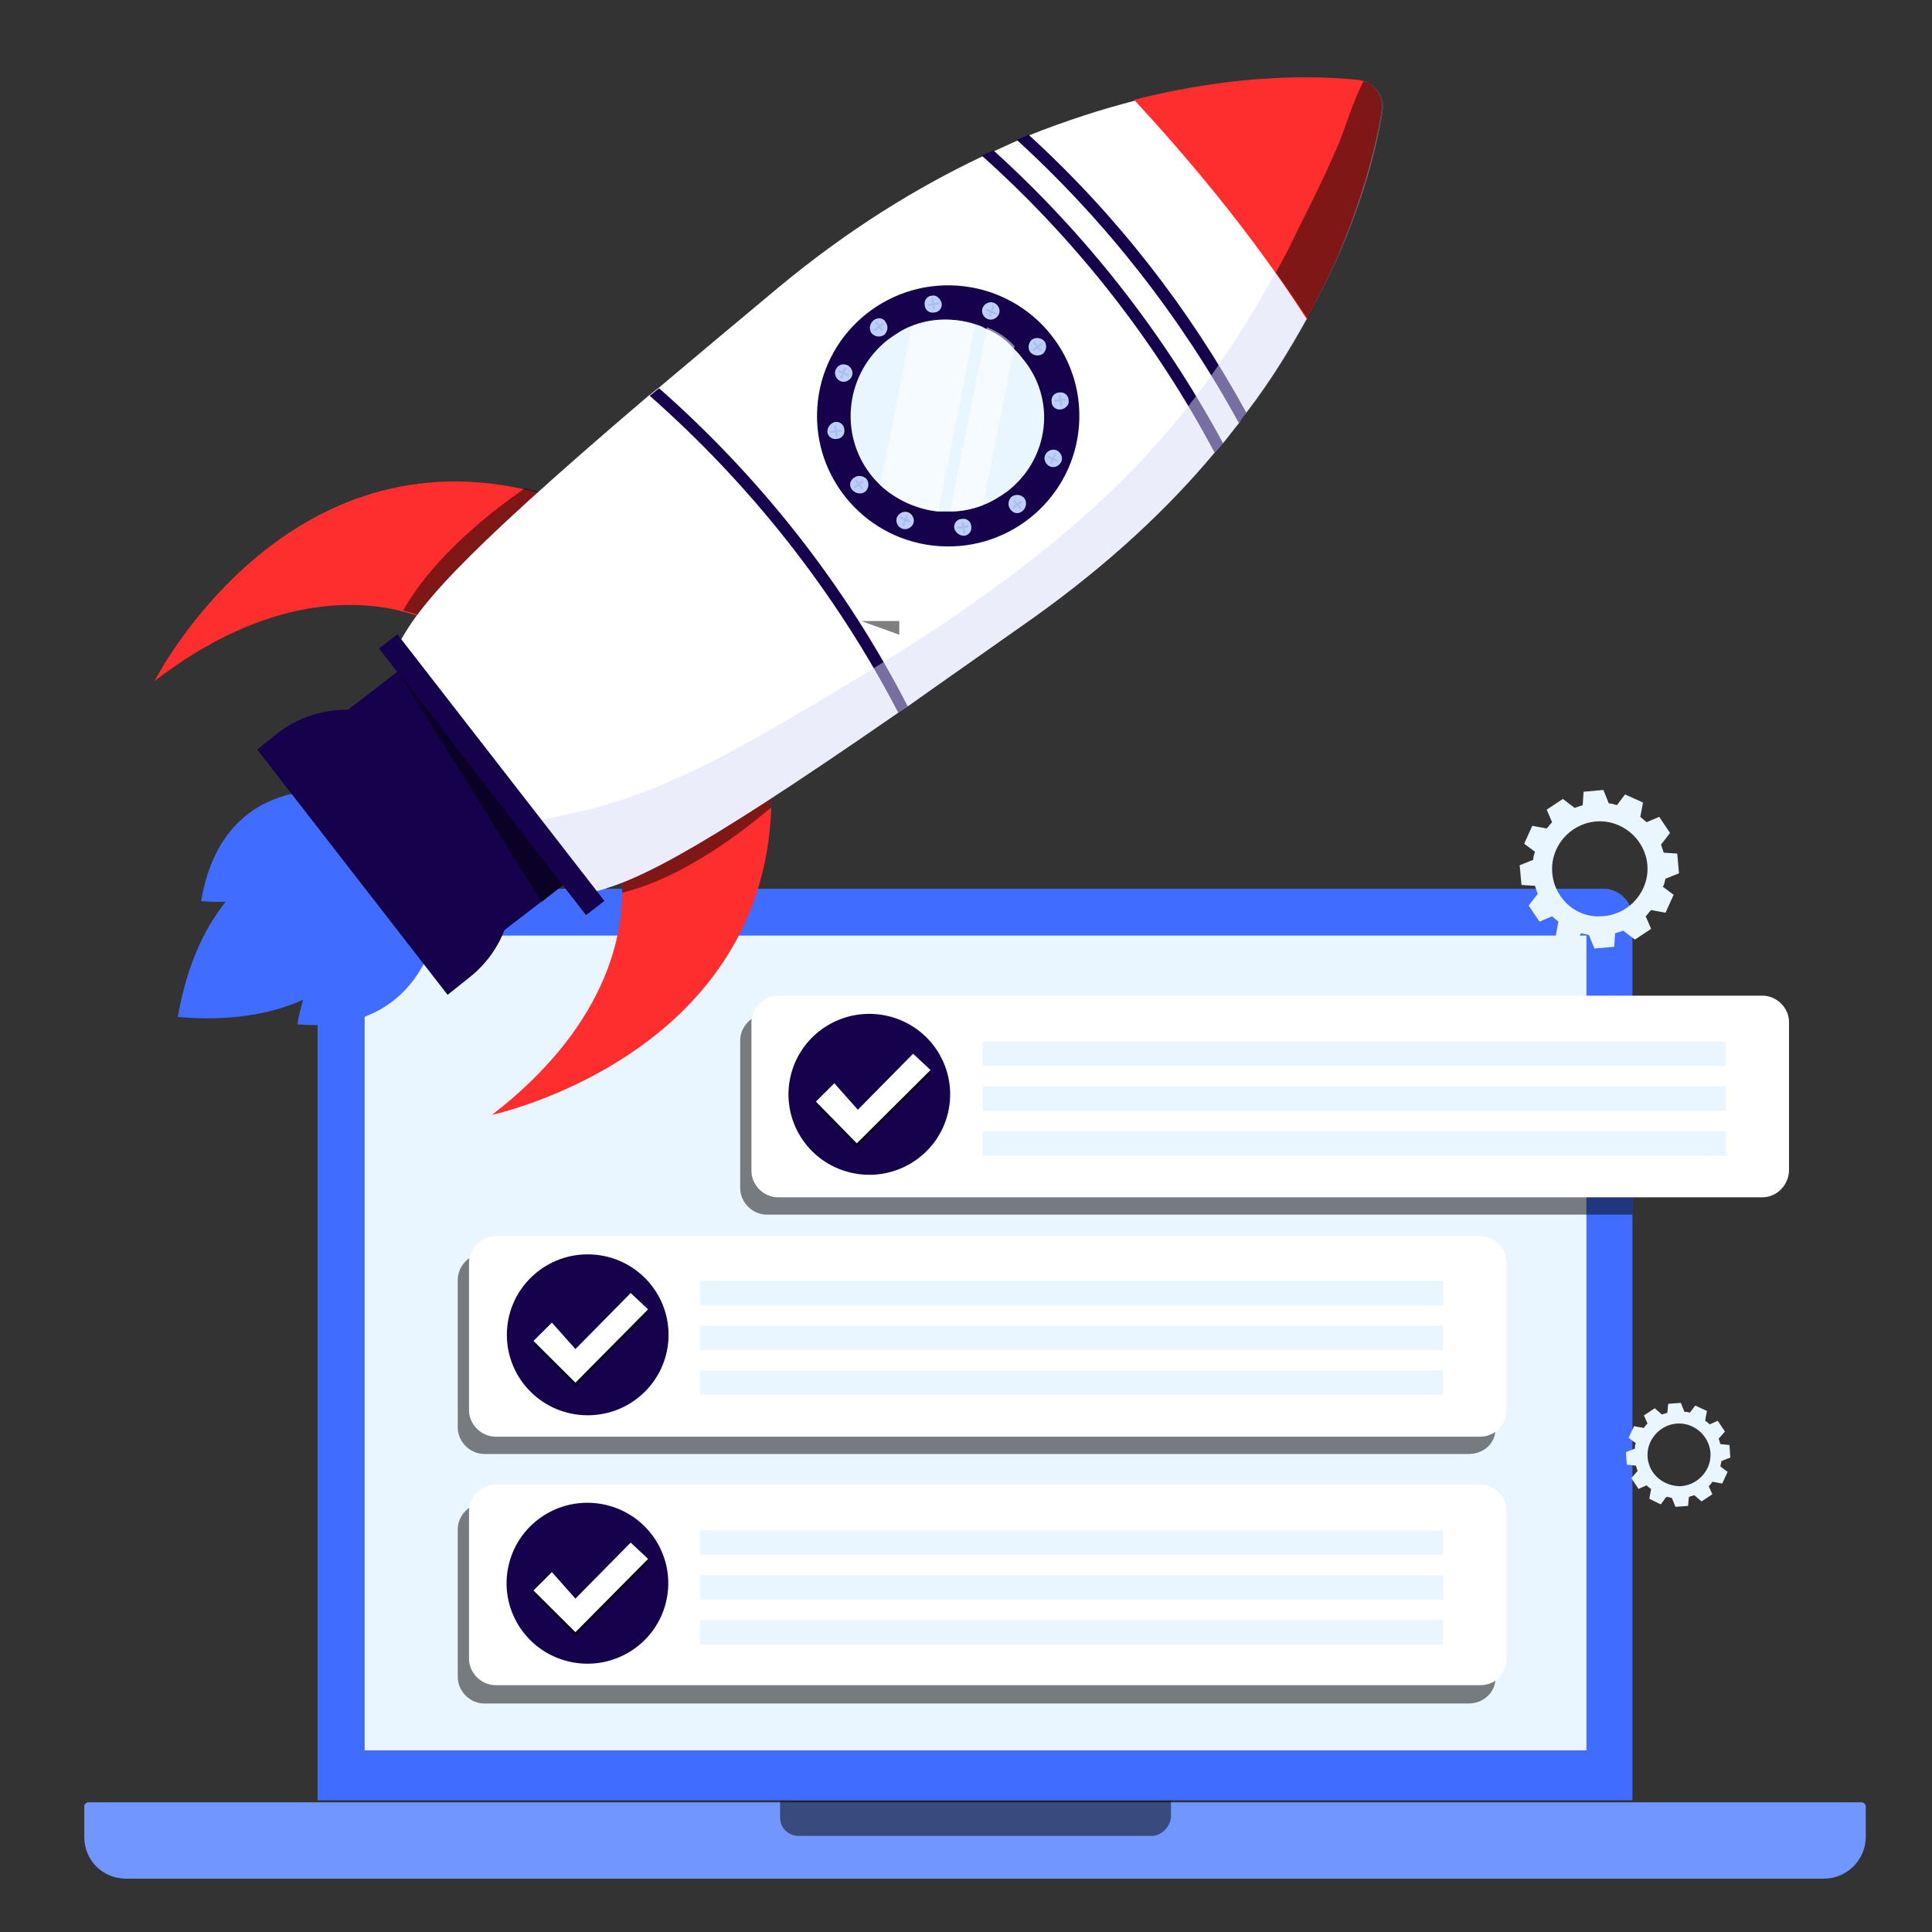
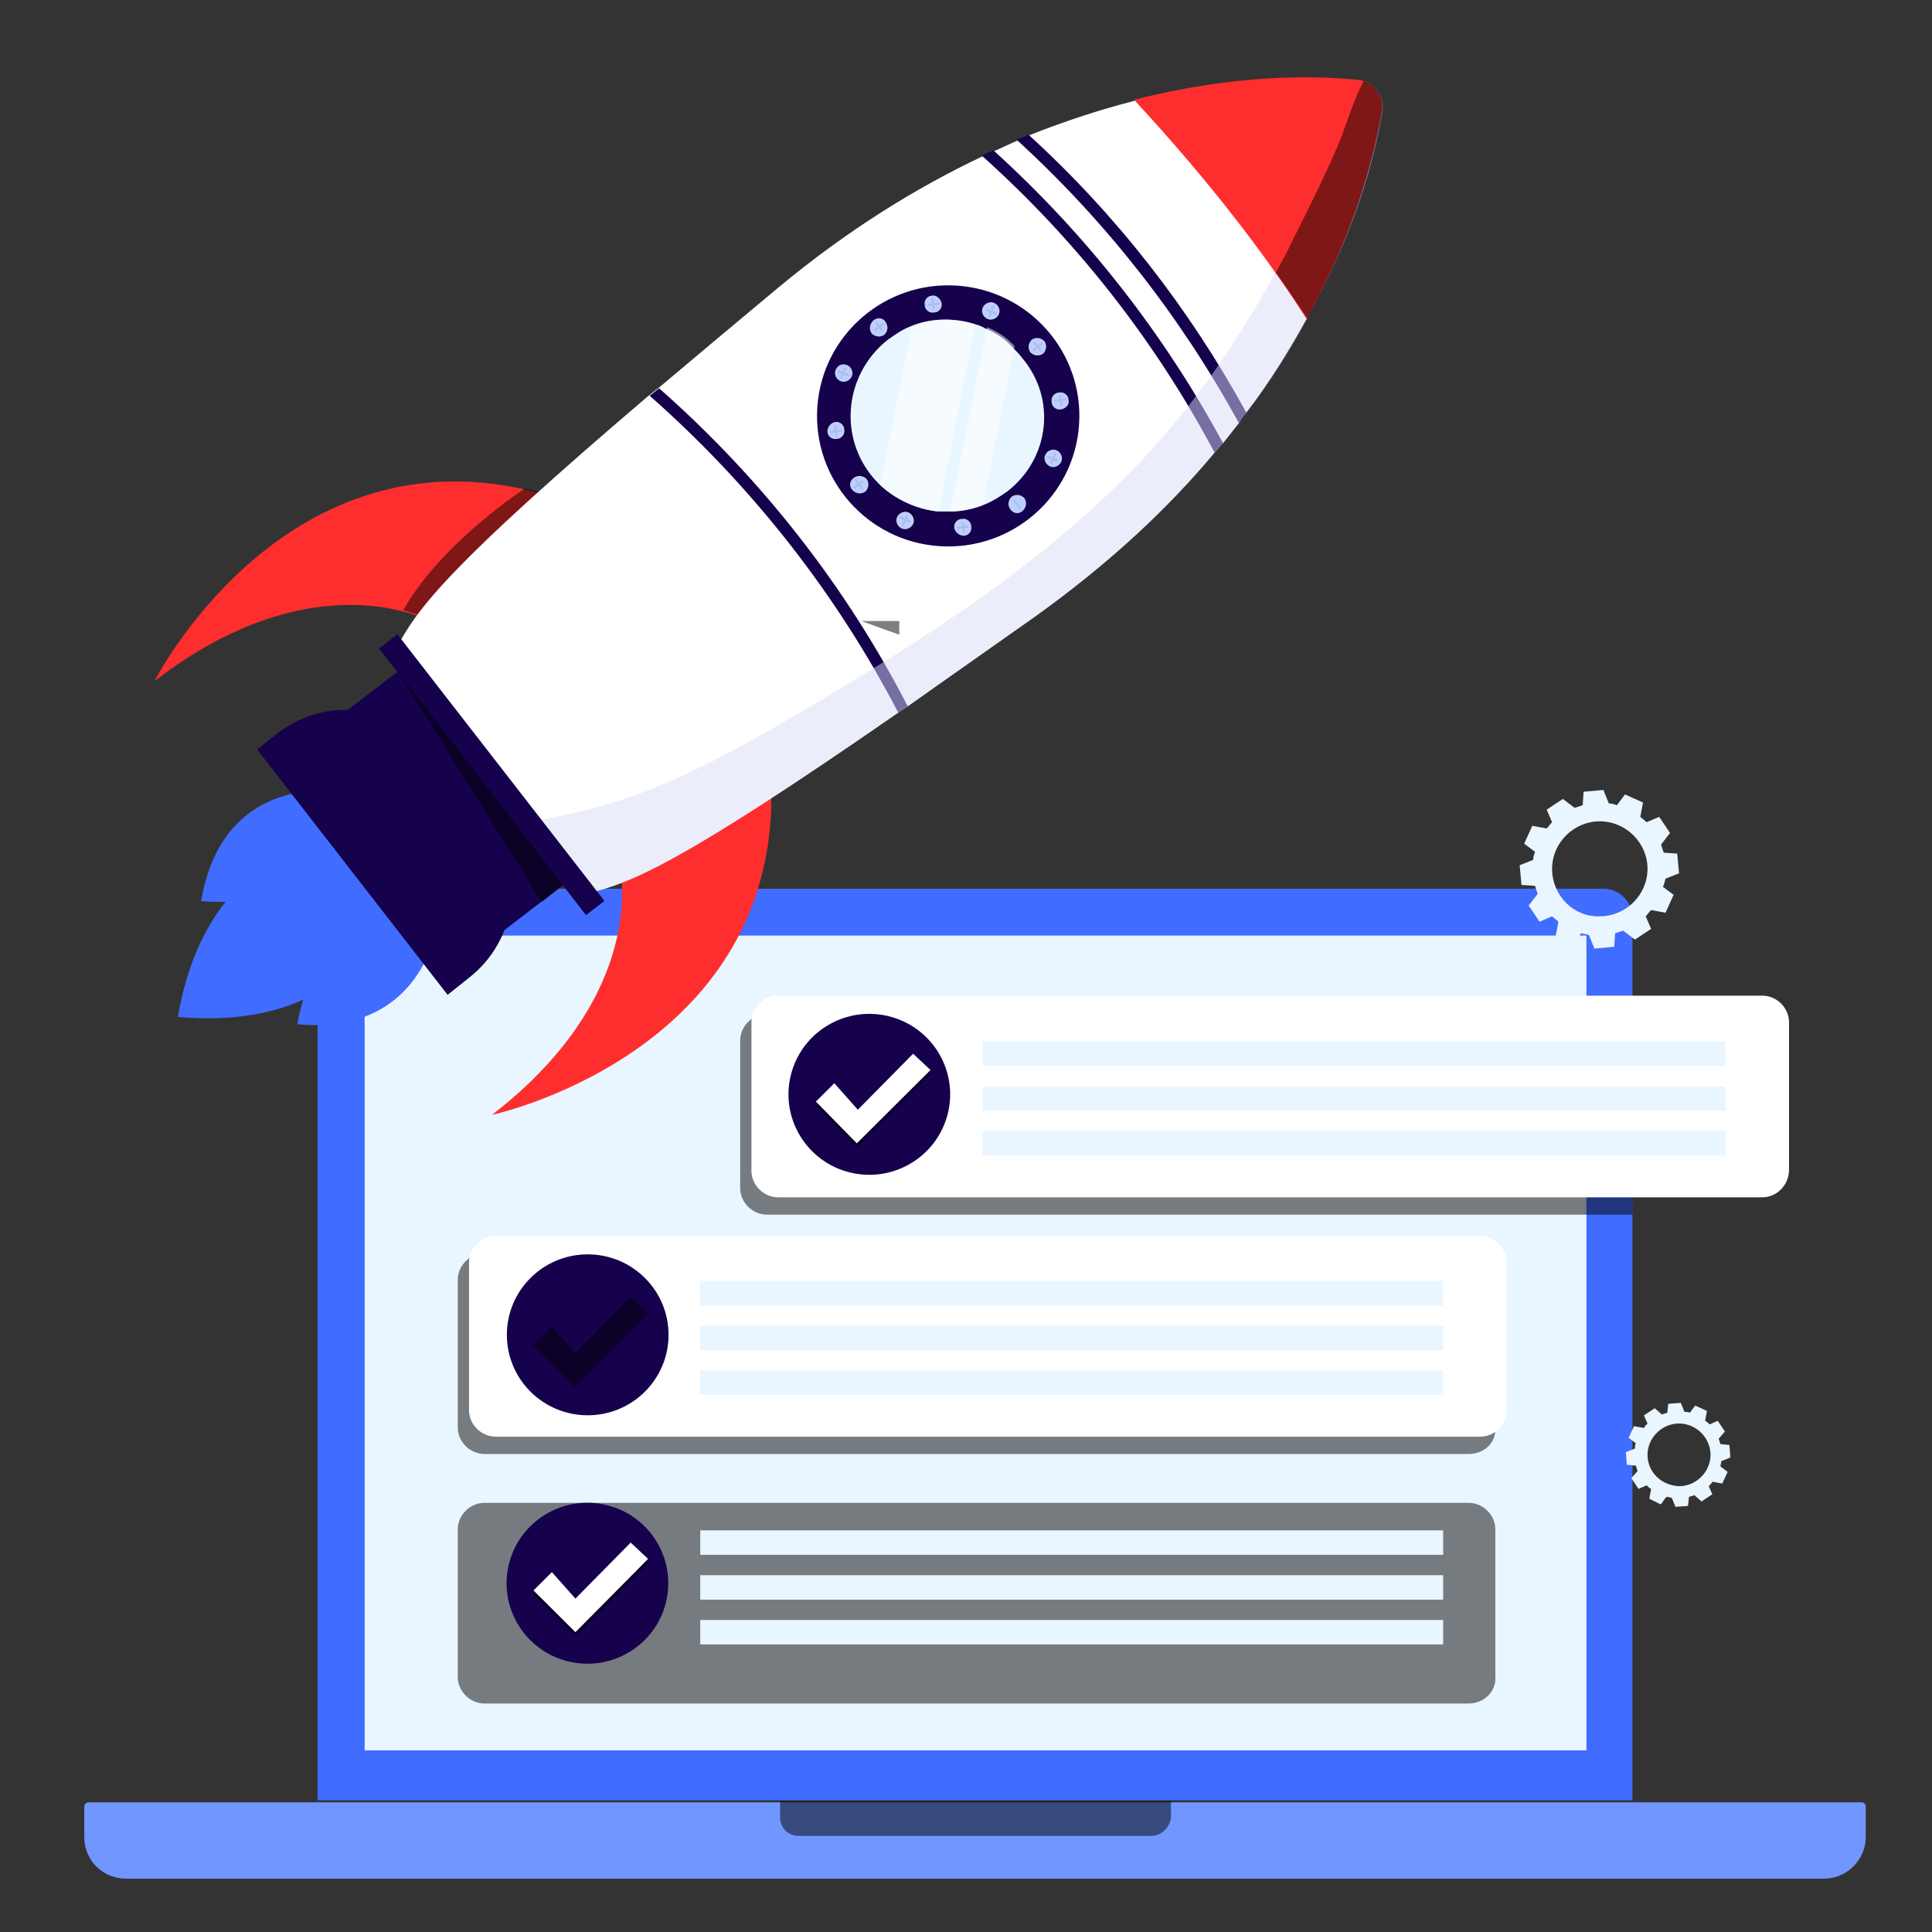
<svg xmlns="http://www.w3.org/2000/svg" width="150" height="150" viewBox="0 0 150 150" fill="none">
  <rect x="0" y="0" width="150" height="150" fill="#333333" stroke="none" />
  <path d="M126.743 71.214V139.772H24.655V71.214C24.655 69.949 25.688 69 26.88 69H124.518C125.71 69 126.743 70.028 126.743 71.214Z" fill="#406CFF" />
  <path d="M141.6 145.86H9.8C7.973 145.86 6.543 144.437 6.543 142.618V140.246C6.543 140.088 6.702 139.93 6.861 139.93H144.54C144.699 139.93 144.858 140.088 144.858 140.246V142.618C144.858 144.358 143.427 145.86 141.6 145.86Z" fill="#7196FF" />
  <path d="M123.168 72.638H28.311V135.897H123.168V72.638Z" fill="#EAF6FF" />
  <path opacity="0.5" d="M89.404 142.54H61.995C61.201 142.54 60.565 141.908 60.565 141.117V139.852H90.914V141.117C90.834 141.828 90.199 142.54 89.404 142.54Z" fill="black" />
  <path opacity="0.5" d="M126.744 78.726V94.303H59.533C58.421 94.303 57.468 93.354 57.468 92.247V80.781C57.468 79.674 58.421 78.726 59.533 78.726H126.744Z" fill="black" />
  <path d="M136.833 92.959H60.406C59.294 92.959 58.341 92.01 58.341 90.903V79.358C58.341 78.251 59.294 77.302 60.406 77.302H136.833C137.945 77.302 138.899 78.251 138.899 79.358V90.823C138.899 92.01 137.945 92.959 136.833 92.959Z" fill="white" />
  <path d="M73.603 86.395C74.397 83.036 72.305 79.673 68.931 78.883C65.557 78.093 62.178 80.175 61.385 83.534C60.591 86.892 62.682 90.255 66.056 91.045C69.431 91.835 72.809 89.753 73.603 86.395Z" fill="#16014C" />
  <path opacity="0.5" d="M63.346 85.843L66.523 89.085L72.244 83.391L70.893 82.126L66.603 86.475L64.776 84.419L63.346 85.843Z" fill="black" />
  <path d="M63.346 85.526L66.523 88.768L72.244 83.075L70.893 81.81L66.603 86.159L64.776 84.103L63.346 85.526Z" fill="white" />
  <path d="M133.973 80.861H76.296V82.759H133.973V80.861Z" fill="#EAF6FF" />
  <path d="M133.973 84.341H76.296V86.239H133.973V84.341Z" fill="#EAF6FF" />
  <path d="M133.973 87.819H76.296V89.717H133.973V87.819Z" fill="#EAF6FF" />
  <path opacity="0.5" d="M114.032 112.886H37.606C36.493 112.886 35.54 111.937 35.54 110.83V99.365C35.54 98.257 36.493 97.309 37.606 97.309H114.032C115.144 97.309 116.098 98.257 116.098 99.365V110.83C116.177 112.017 115.224 112.886 114.032 112.886Z" fill="black" />
  <path d="M114.906 111.542H38.48C37.367 111.542 36.414 110.593 36.414 109.486V98.02C36.414 96.913 37.367 95.964 38.48 95.964H114.906C116.018 95.964 116.972 96.913 116.972 98.02V109.407C116.972 110.593 116.098 111.542 114.906 111.542Z" fill="white" />
  <path d="M45.63 109.882C49.096 109.882 51.906 107.085 51.906 103.635C51.906 100.185 49.096 97.388 45.63 97.388C42.163 97.388 39.353 100.185 39.353 103.635C39.353 107.085 42.163 109.882 45.63 109.882Z" fill="#16014C" />
  <path opacity="0.5" d="M41.419 104.425L44.676 107.667L50.317 101.973L48.966 100.708L44.676 105.057L42.849 103.001L41.419 104.425Z" fill="black" />
-   <path d="M41.419 104.108L44.676 107.35L50.317 101.657L48.966 100.392L44.676 104.741L42.849 102.685L41.419 104.108Z" fill="white" />
-   <path d="M112.047 99.443H54.369V101.341H112.047V99.443Z" fill="#EAF6FF" />
+   <path d="M112.047 99.443H54.369V101.341H112.047Z" fill="#EAF6FF" />
  <path d="M112.047 102.924H54.369V104.822H112.047V102.924Z" fill="#EAF6FF" />
  <path d="M112.047 106.402H54.369V108.3H112.047V106.402Z" fill="#EAF6FF" />
  <path opacity="0.5" d="M114.032 132.259H37.606C36.493 132.259 35.54 131.31 35.54 130.203V118.738C35.54 117.631 36.493 116.682 37.606 116.682H114.032C115.144 116.682 116.098 117.631 116.098 118.738V130.203C116.177 131.31 115.224 132.259 114.032 132.259Z" fill="black" />
-   <path d="M114.906 130.837H38.48C37.367 130.837 36.414 129.888 36.414 128.781V117.315C36.414 116.208 37.367 115.259 38.48 115.259H114.906C116.018 115.259 116.972 116.208 116.972 117.315V128.781C116.972 129.967 116.098 130.837 114.906 130.837Z" fill="white" />
  <path d="M51.715 124.362C52.514 121.004 50.427 117.638 47.054 116.843C43.681 116.047 40.299 118.124 39.5 121.482C38.701 124.839 40.788 128.205 44.161 129C47.534 129.796 50.916 127.719 51.715 124.362Z" fill="#16014C" />
  <path opacity="0.5" d="M41.419 123.799L44.676 127.041L50.317 121.347L48.966 120.082L44.676 124.431L42.849 122.375L41.419 123.799Z" fill="black" />
  <path d="M41.419 123.482L44.676 126.724L50.317 121.031L48.966 119.766L44.676 124.115L42.849 122.059L41.419 123.482Z" fill="white" />
  <path d="M112.047 118.817H54.369V120.715H112.047V118.817Z" fill="#EAF6FF" />
  <path d="M112.047 122.297H54.369V124.195H112.047V122.297Z" fill="#EAF6FF" />
  <path d="M112.047 125.776H54.369V127.674H112.047V125.776Z" fill="#EAF6FF" />
  <path d="M32.452 64.649C32.452 64.649 16.764 61.787 13.808 78.955C31.22 80.508 32.452 64.649 32.452 64.649Z" fill="#406CFF" />
  <path d="M34.094 71.025C34.094 71.025 24.813 69.308 23.088 79.526C33.354 80.426 34.094 71.025 34.094 71.025Z" fill="#406CFF" />
  <path d="M26.62 61.46C26.62 61.46 17.339 59.743 15.614 69.962C25.963 70.861 26.62 61.46 26.62 61.46Z" fill="#406CFF" />
  <path d="M38.199 86.557C46.987 79.772 48.301 72.823 48.301 69.308C48.301 67.837 48.055 67.019 48.055 67.019L59.882 61.297C59.882 61.787 59.882 62.196 59.882 62.687C59.225 82.061 38.199 86.557 38.199 86.557Z" fill="#FF2E2E" />
-   <path opacity="0.5" d="M48.302 69.308C48.302 67.837 48.056 67.019 48.056 67.019L59.883 61.297C59.883 61.787 59.883 62.196 59.883 62.687C57.747 64.485 53.066 68.164 48.302 69.308Z" fill="black" />
  <path d="M12 52.877C20.788 46.091 27.934 46.582 31.301 47.481C32.697 47.808 33.519 48.299 33.519 48.299L42.06 38.325C41.65 38.243 41.157 38.08 40.746 37.998C21.692 33.747 12 52.877 12 52.877Z" fill="#FF2E2E" />
  <path opacity="0.5" d="M31.301 47.399C32.697 47.726 33.518 48.216 33.518 48.216L42.06 38.243C41.649 38.161 41.157 37.998 40.746 37.916C38.364 39.551 33.683 43.148 31.301 47.399Z" fill="black" />
  <path d="M80.334 47.889C76.638 50.505 73.352 52.794 70.478 54.838C70.231 55.001 69.985 55.165 69.738 55.328C52.983 66.937 49.041 68.572 45.509 69.389L30.726 50.423C32.368 47.235 34.914 43.883 50.355 30.722C50.602 30.558 50.848 30.313 51.094 30.15C53.805 27.861 56.926 25.245 60.458 22.302C65.878 17.805 71.217 14.536 76.227 12.165C76.555 12.001 76.802 11.92 77.13 11.756C77.705 11.511 78.362 11.184 78.937 10.939C79.266 10.775 79.594 10.693 79.841 10.53C82.715 9.385 85.508 8.486 88.054 7.832C96.021 5.788 102.263 5.952 105.384 6.279C105.548 6.279 105.63 6.361 105.794 6.361C106.78 6.688 107.437 7.669 107.273 8.65C106.78 11.674 105.384 17.642 101.441 24.754C100.127 27.125 98.649 29.577 96.76 32.03C96.596 32.275 96.349 32.52 96.185 32.847C95.774 33.338 95.364 33.91 94.953 34.401C94.707 34.646 94.542 34.891 94.296 35.136C90.764 39.387 86.165 43.72 80.334 47.889Z" fill="white" />
  <path d="M83.779 32.956C84.149 27.37 79.899 22.543 74.287 22.175C68.674 21.807 63.825 26.038 63.456 31.624C63.086 37.21 67.336 42.037 72.948 42.404C78.56 42.772 83.41 38.542 83.779 32.956Z" fill="#16014C" />
  <path d="M78.198 38.16C77.623 38.569 76.966 38.978 76.309 39.223C75.488 39.55 74.584 39.714 73.763 39.714C73.434 39.714 73.188 39.714 72.859 39.714C71.217 39.55 69.574 38.814 68.342 37.67C68.096 37.425 67.849 37.179 67.603 36.852C65.057 33.582 65.714 28.923 68.917 26.388C69.492 25.98 70.067 25.571 70.724 25.326C72.284 24.672 74.091 24.672 75.652 25.162C75.98 25.244 76.227 25.326 76.473 25.489C77.294 25.816 78.034 26.307 78.609 26.961C78.855 27.206 79.101 27.451 79.348 27.778C82.058 30.966 81.483 35.626 78.198 38.16Z" fill="#EAF6FF" />
  <path opacity="0.5" d="M80.909 27.534C80.58 27.779 80.17 27.698 79.923 27.452C79.677 27.125 79.759 26.717 80.005 26.471C80.334 26.226 80.745 26.308 80.991 26.553C81.237 26.88 81.155 27.289 80.909 27.534Z" fill="black" />
  <path d="M80.992 27.453C80.663 27.698 80.253 27.616 80.006 27.371C79.76 27.044 79.842 26.636 80.088 26.39C80.417 26.145 80.828 26.227 81.074 26.472C81.32 26.799 81.238 27.208 80.992 27.453Z" fill="#BECFFF" />
  <path d="M80.967 26.723L80.866 26.594L80.151 27.144L80.252 27.273L80.967 26.723Z" fill="#ABBFED" />
  <path d="M80.769 27.323L80.898 27.223L80.346 26.511L80.216 26.611L80.769 27.323Z" fill="#ABBFED" />
  <path opacity="0.5" d="M77.541 24.511C77.377 24.838 76.967 25.001 76.638 24.838C76.31 24.674 76.145 24.265 76.31 23.938C76.474 23.611 76.885 23.448 77.213 23.53C77.459 23.775 77.706 24.184 77.541 24.511Z" fill="black" />
  <path d="M77.541 24.428C77.377 24.755 76.967 24.919 76.638 24.755C76.31 24.592 76.145 24.183 76.31 23.856C76.474 23.529 76.885 23.366 77.213 23.529C77.541 23.692 77.706 24.101 77.541 24.428Z" fill="#BECFFF" />
  <path d="M77.223 23.771L77.071 23.709L76.728 24.541L76.88 24.603L77.223 23.771Z" fill="#ABBFED" />
  <path d="M77.355 24.453L77.417 24.302L76.581 23.96L76.519 24.112L77.355 24.453Z" fill="#ABBFED" />
  <path opacity="0.5" d="M73.107 23.61C73.189 24.019 72.861 24.346 72.532 24.346C72.122 24.428 71.793 24.101 71.793 23.774C71.711 23.365 72.039 23.038 72.368 23.038C72.697 23.038 73.107 23.283 73.107 23.61Z" fill="black" />
  <path d="M73.107 23.528C73.189 23.937 72.861 24.264 72.532 24.264C72.122 24.346 71.793 24.019 71.793 23.692C71.711 23.283 72.039 22.956 72.368 22.956C72.697 22.874 73.025 23.201 73.107 23.528Z" fill="#BECFFF" />
  <path d="M72.469 23.11L72.307 23.132L72.428 24.023L72.591 24.001L72.469 23.11Z" fill="#ABBFED" />
  <path d="M72.925 23.635L72.903 23.473L72.008 23.593L72.03 23.755L72.925 23.635Z" fill="#ABBFED" />
  <path opacity="0.5" d="M68.837 24.999C69.083 25.326 69.001 25.735 68.754 25.98C68.426 26.226 68.015 26.144 67.769 25.899C67.522 25.572 67.605 25.163 67.851 24.918C68.18 24.672 68.59 24.754 68.837 24.999Z" fill="black" />
  <path d="M68.755 25C69.001 25.327 68.919 25.736 68.672 25.981C68.344 26.226 67.933 26.144 67.687 25.899C67.441 25.572 67.523 25.163 67.769 24.918C68.097 24.591 68.59 24.673 68.755 25Z" fill="#BECFFF" />
  <path d="M68.051 24.939L67.921 25.039L68.473 25.751L68.603 25.651L68.051 24.939Z" fill="#ABBFED" />
  <path d="M68.646 25.169L68.546 25.04L67.831 25.59L67.932 25.719L68.646 25.169Z" fill="#ABBFED" />
  <path opacity="0.5" d="M65.879 28.351C66.208 28.515 66.372 28.924 66.208 29.251C66.043 29.578 65.633 29.741 65.304 29.578C64.976 29.414 64.811 29.005 64.976 28.678C65.14 28.433 65.468 28.27 65.879 28.351Z" fill="black" />
  <path d="M65.796 28.352C66.124 28.516 66.289 28.924 66.125 29.252C65.96 29.578 65.55 29.742 65.221 29.578C64.893 29.415 64.728 29.006 64.893 28.679C65.057 28.352 65.385 28.189 65.796 28.352Z" fill="#BECFFF" />
  <path d="M65.079 28.725L65.017 28.876L65.853 29.217L65.915 29.066L65.079 28.725Z" fill="#ABBFED" />
  <path d="M65.715 28.575L65.562 28.513L65.22 29.345L65.372 29.407L65.715 28.575Z" fill="#ABBFED" />
  <path opacity="0.5" d="M64.975 32.767C65.386 32.685 65.715 33.012 65.715 33.339C65.797 33.748 65.468 34.075 65.14 34.075C64.729 34.156 64.4 33.829 64.4 33.502C64.318 33.175 64.565 32.848 64.975 32.767Z" fill="black" />
  <path d="M64.811 32.767C65.222 32.685 65.55 33.012 65.55 33.339C65.633 33.748 65.304 34.075 64.975 34.075C64.565 34.156 64.236 33.829 64.236 33.502C64.236 33.175 64.483 32.848 64.811 32.767Z" fill="#BECFFF" />
  <path d="M64.446 33.459L64.468 33.621L65.363 33.501L65.341 33.339L64.446 33.459Z" fill="#ABBFED" />
  <path d="M64.918 33.007L64.755 33.029L64.876 33.92L65.039 33.898L64.918 33.007Z" fill="#ABBFED" />
  <path opacity="0.5" d="M66.373 37.017C66.702 36.772 67.112 36.854 67.359 37.099C67.605 37.426 67.523 37.835 67.277 38.08C66.948 38.325 66.538 38.243 66.291 37.998C65.963 37.671 66.045 37.263 66.373 37.017Z" fill="black" />
  <path d="M66.29 37.098C66.619 36.853 67.029 36.935 67.276 37.18C67.522 37.507 67.44 37.916 67.194 38.161C66.865 38.406 66.455 38.325 66.208 38.079C65.88 37.752 65.962 37.343 66.29 37.098Z" fill="#BECFFF" />
  <path d="M66.241 37.831L66.342 37.961L67.057 37.411L66.957 37.282L66.241 37.831Z" fill="#ABBFED" />
  <path d="M66.484 37.204L66.355 37.304L66.907 38.015L67.037 37.915L66.484 37.204Z" fill="#ABBFED" />
  <path opacity="0.5" d="M69.74 39.961C69.904 39.634 70.315 39.47 70.644 39.552C70.972 39.716 71.136 40.124 70.972 40.451C70.808 40.778 70.397 40.942 70.069 40.778C69.74 40.778 69.576 40.37 69.74 39.961Z" fill="black" />
  <path d="M69.657 40.124C69.822 39.797 70.232 39.633 70.561 39.797C70.889 39.96 71.053 40.369 70.889 40.696C70.725 41.023 70.314 41.186 69.986 41.023C69.657 40.859 69.493 40.451 69.657 40.124Z" fill="#BECFFF" />
  <path d="M70.017 40.801L70.169 40.863L70.512 40.031L70.36 39.969L70.017 40.801Z" fill="#ABBFED" />
  <path d="M69.871 40.084L69.809 40.235L70.644 40.577L70.707 40.425L69.871 40.084Z" fill="#ABBFED" />
  <path opacity="0.5" d="M74.093 40.942C74.011 40.533 74.339 40.206 74.668 40.206C75.078 40.124 75.407 40.451 75.407 40.778C75.489 41.187 75.161 41.514 74.832 41.514C74.504 41.514 74.175 41.269 74.093 40.942Z" fill="black" />
  <path d="M74.093 41.023C74.011 40.614 74.339 40.287 74.668 40.287C75.078 40.205 75.407 40.532 75.407 40.859C75.489 41.268 75.161 41.595 74.832 41.595C74.504 41.595 74.175 41.35 74.093 41.023Z" fill="#BECFFF" />
  <path d="M74.784 41.444L74.947 41.422L74.826 40.531L74.663 40.553L74.784 41.444Z" fill="#ABBFED" />
  <path d="M74.295 40.901L74.317 41.062L75.213 40.942L75.191 40.78L74.295 40.901Z" fill="#ABBFED" />
  <path opacity="0.5" d="M78.363 39.47C78.116 39.143 78.198 38.734 78.445 38.489C78.773 38.244 79.184 38.325 79.43 38.571C79.677 38.898 79.595 39.306 79.348 39.552C79.02 39.879 78.609 39.797 78.363 39.47Z" fill="black" />
  <path d="M78.446 39.552C78.199 39.225 78.281 38.816 78.528 38.571C78.856 38.326 79.267 38.407 79.513 38.653C79.76 38.98 79.678 39.388 79.431 39.634C79.103 39.961 78.692 39.879 78.446 39.552Z" fill="#BECFFF" />
  <path d="M79.209 39.594L79.339 39.494L78.787 38.782L78.657 38.882L79.209 39.594Z" fill="#ABBFED" />
-   <path d="M78.57 39.393L78.671 39.523L79.386 38.972L79.285 38.843L78.57 39.393Z" fill="#ABBFED" />
  <path opacity="0.5" d="M81.403 36.2C81.074 36.037 80.91 35.628 81.074 35.301C81.239 34.974 81.649 34.811 81.978 34.974C82.306 35.138 82.471 35.547 82.306 35.873C82.142 36.119 81.731 36.282 81.403 36.2Z" fill="black" />
  <path d="M81.485 36.2C81.156 36.037 80.992 35.628 81.156 35.301C81.32 34.974 81.731 34.811 82.06 34.974C82.388 35.138 82.552 35.547 82.388 35.873C82.224 36.2 81.813 36.364 81.485 36.2Z" fill="#BECFFF" />
  <path d="M82.113 35.868L82.176 35.717L81.34 35.376L81.278 35.527L82.113 35.868Z" fill="#ABBFED" />
  <path d="M81.526 35.98L81.678 36.042L82.021 35.21L81.869 35.148L81.526 35.98Z" fill="#ABBFED" />
  <path opacity="0.5" d="M82.306 31.785C81.895 31.867 81.567 31.54 81.567 31.213C81.484 30.805 81.813 30.477 82.141 30.477C82.552 30.396 82.881 30.723 82.881 31.05C82.963 31.377 82.634 31.704 82.306 31.785Z" fill="black" />
  <path d="M82.388 31.785C81.977 31.867 81.648 31.54 81.648 31.213C81.566 30.805 81.895 30.477 82.223 30.477C82.634 30.396 82.963 30.723 82.963 31.05C83.045 31.377 82.798 31.704 82.388 31.785Z" fill="#BECFFF" />
  <path d="M82.77 31.08L82.748 30.918L81.853 31.038L81.875 31.2L82.77 31.08Z" fill="#ABBFED" />
  <path d="M82.328 31.546L82.49 31.524L82.369 30.633L82.206 30.655L82.328 31.546Z" fill="#ABBFED" />
  <path d="M70.478 54.839C70.231 55.002 69.985 55.166 69.739 55.329C64.893 46.01 58.322 37.671 50.438 30.723C50.684 30.559 50.93 30.314 51.177 30.15C59.061 37.099 65.632 45.438 70.478 54.839Z" fill="#16014C" />
  <path d="M94.297 35.138C89.697 26.472 83.537 18.624 76.228 12.085C76.556 11.921 76.802 11.839 77.131 11.676C84.359 18.216 90.354 25.9 94.954 34.402C94.707 34.647 94.543 34.892 94.297 35.138Z" fill="#16014C" />
  <path d="M96.186 32.847C91.669 24.591 85.838 17.152 78.939 10.857C79.267 10.694 79.596 10.612 79.842 10.448C86.659 16.661 92.326 23.937 96.761 32.03C96.597 32.357 96.35 32.602 96.186 32.847Z" fill="#16014C" />
  <path opacity="0.5" d="M80.334 47.891C76.638 50.507 73.353 52.795 70.478 54.839C70.232 55.003 69.986 55.166 69.739 55.33C52.984 66.938 49.042 68.573 45.51 69.391L41.239 63.832C42.636 63.505 44.032 63.259 45.346 62.932C51.506 61.461 57.091 58.273 62.511 55.084C73.189 48.79 83.866 41.923 91.668 32.276C95.118 28.026 97.993 23.284 100.457 18.461C101.689 16.008 102.921 13.556 103.988 11.022C104.399 10.041 105.056 7.833 105.877 6.28C106.863 6.607 107.52 7.588 107.356 8.569C106.863 11.594 105.467 17.562 101.524 24.674C100.21 27.044 98.732 29.497 96.843 31.95C96.678 32.195 96.432 32.44 96.268 32.767C95.857 33.258 95.447 33.83 95.036 34.32C94.79 34.565 94.625 34.811 94.379 35.056C90.765 39.389 86.166 43.721 80.334 47.891Z" fill="#D8DDF8" />
  <path d="M101.441 24.755C96.924 17.724 91.75 11.757 88.054 7.751C96.02 5.707 102.263 5.871 105.384 6.198C106.616 6.28 107.437 7.424 107.273 8.569C106.78 11.675 105.384 17.643 101.441 24.755Z" fill="#FF2E2E" />
  <path opacity="0.5" d="M101.525 24.756C100.703 23.529 99.882 22.303 99.061 21.159C99.553 20.259 100.046 19.36 100.457 18.461C101.689 16.008 102.921 13.556 103.988 11.022C104.399 10.041 105.056 7.833 105.878 6.28C106.863 6.607 107.52 7.588 107.356 8.569C106.781 11.676 105.385 17.643 101.525 24.756Z" fill="black" />
  <path d="M46.927 69.948L30.855 49.248L29.426 50.348L45.497 71.048L46.927 69.948Z" fill="#16014C" />
  <path d="M44.547 68.072L31.689 51.512L26.165 55.761L39.023 72.321L44.547 68.072Z" fill="#16014C" />
  <path d="M34.751 77.238L19.967 58.191L21.609 56.883C25.387 54.022 30.726 54.675 33.683 58.436L37.954 63.913C40.828 67.674 40.171 72.987 36.393 75.93L34.751 77.238Z" fill="#16014C" />
  <path opacity="0.5" d="M30.89 52.141L42.06 70.044L43.702 68.736L30.89 52.141Z" fill="black" />
  <g opacity="0.5">
    <path d="M72.859 39.715C71.216 39.552 69.574 38.816 68.342 37.672L70.806 25.328C72.366 24.674 74.173 24.674 75.734 25.164L72.859 39.715Z" fill="white" />
    <path d="M76.309 39.224C75.487 39.551 74.584 39.714 73.763 39.714L76.637 25.408C77.459 25.735 78.198 26.226 78.773 26.88L76.309 39.224Z" fill="white" />
  </g>
  <path opacity="0.5" d="M66.864 48.217L69.821 49.279V48.217H66.864Z" fill="black" />
  <path d="M129.311 68.22L130.359 67.802L130.219 66.272L129.171 66.202C129.101 65.993 129.031 65.785 128.961 65.576L129.66 64.671L128.821 63.419L127.843 63.837C127.703 63.697 127.493 63.558 127.354 63.419L127.563 62.306L126.165 61.68L125.536 62.515C125.327 62.445 125.117 62.376 124.907 62.376L124.488 61.332L122.95 61.471L122.88 62.515C122.67 62.584 122.461 62.654 122.251 62.724L121.342 62.028L120.084 62.863L120.504 63.837C120.364 63.976 120.224 64.184 120.084 64.324L118.966 64.115L118.337 65.506L119.176 66.132C119.106 66.341 119.036 66.55 119.036 66.759L117.987 67.176L118.127 68.707L119.176 68.776C119.245 68.985 119.315 69.194 119.385 69.402L118.686 70.307L119.525 71.559L120.504 71.142C120.643 71.281 120.853 71.42 120.993 71.559L120.783 72.672L122.111 73.298H122.181L122.67 72.603L122.74 72.463H122.81C123.02 72.533 123.23 72.533 123.369 72.603L123.789 73.646L125.327 73.507L125.396 72.463C125.606 72.394 125.816 72.324 126.026 72.255L126.934 72.95L128.192 72.116L127.773 71.142C127.913 71.002 128.053 70.794 128.192 70.655L129.311 70.863L129.94 69.472L129.101 68.846C129.241 68.637 129.241 68.428 129.311 68.22ZM120.504 67.454C120.504 65.437 122.181 63.767 124.208 63.767C126.235 63.767 127.913 65.437 127.913 67.454C127.913 69.472 126.235 71.142 124.208 71.142C122.181 71.211 120.504 69.541 120.504 67.454Z" fill="#EAF6FF" />
  <path d="M133.644 113.441L134.343 113.163L134.274 112.189L133.575 112.119C133.505 111.98 133.505 111.841 133.435 111.702L133.924 111.145L133.365 110.31L132.736 110.589C132.666 110.519 132.526 110.38 132.386 110.31L132.526 109.545L131.617 109.128L131.198 109.684C131.058 109.615 130.918 109.615 130.779 109.615L130.499 108.919L129.521 108.989L129.451 109.684C129.311 109.754 129.171 109.754 129.031 109.823L128.472 109.336L127.633 109.893L127.913 110.519C127.843 110.589 127.703 110.728 127.633 110.867L126.864 110.728L126.445 111.632L127.004 112.05C126.934 112.189 126.934 112.328 126.934 112.467L126.235 112.745L126.305 113.719L127.004 113.789C127.074 113.928 127.074 114.067 127.144 114.206L126.655 114.763L127.214 115.598L127.843 115.32C127.913 115.389 128.053 115.528 128.192 115.598L128.053 116.363L128.891 116.781H128.961L129.311 116.294L129.381 116.224C129.381 116.224 129.381 116.224 129.451 116.224C129.59 116.224 129.73 116.294 129.8 116.294L130.08 116.989L131.058 116.92L131.128 116.224C131.268 116.154 131.408 116.154 131.548 116.085L132.107 116.572L132.946 116.015L132.666 115.389C132.736 115.32 132.876 115.18 132.946 115.041L133.714 115.18L134.134 114.276L133.575 113.859C133.575 113.719 133.644 113.58 133.644 113.441ZM127.913 112.954C127.913 111.632 129.031 110.519 130.359 110.519C131.687 110.519 132.806 111.632 132.806 112.954C132.806 114.276 131.687 115.389 130.359 115.389C128.961 115.32 127.913 114.276 127.913 112.954Z" fill="#EAF6FF" />
</svg>